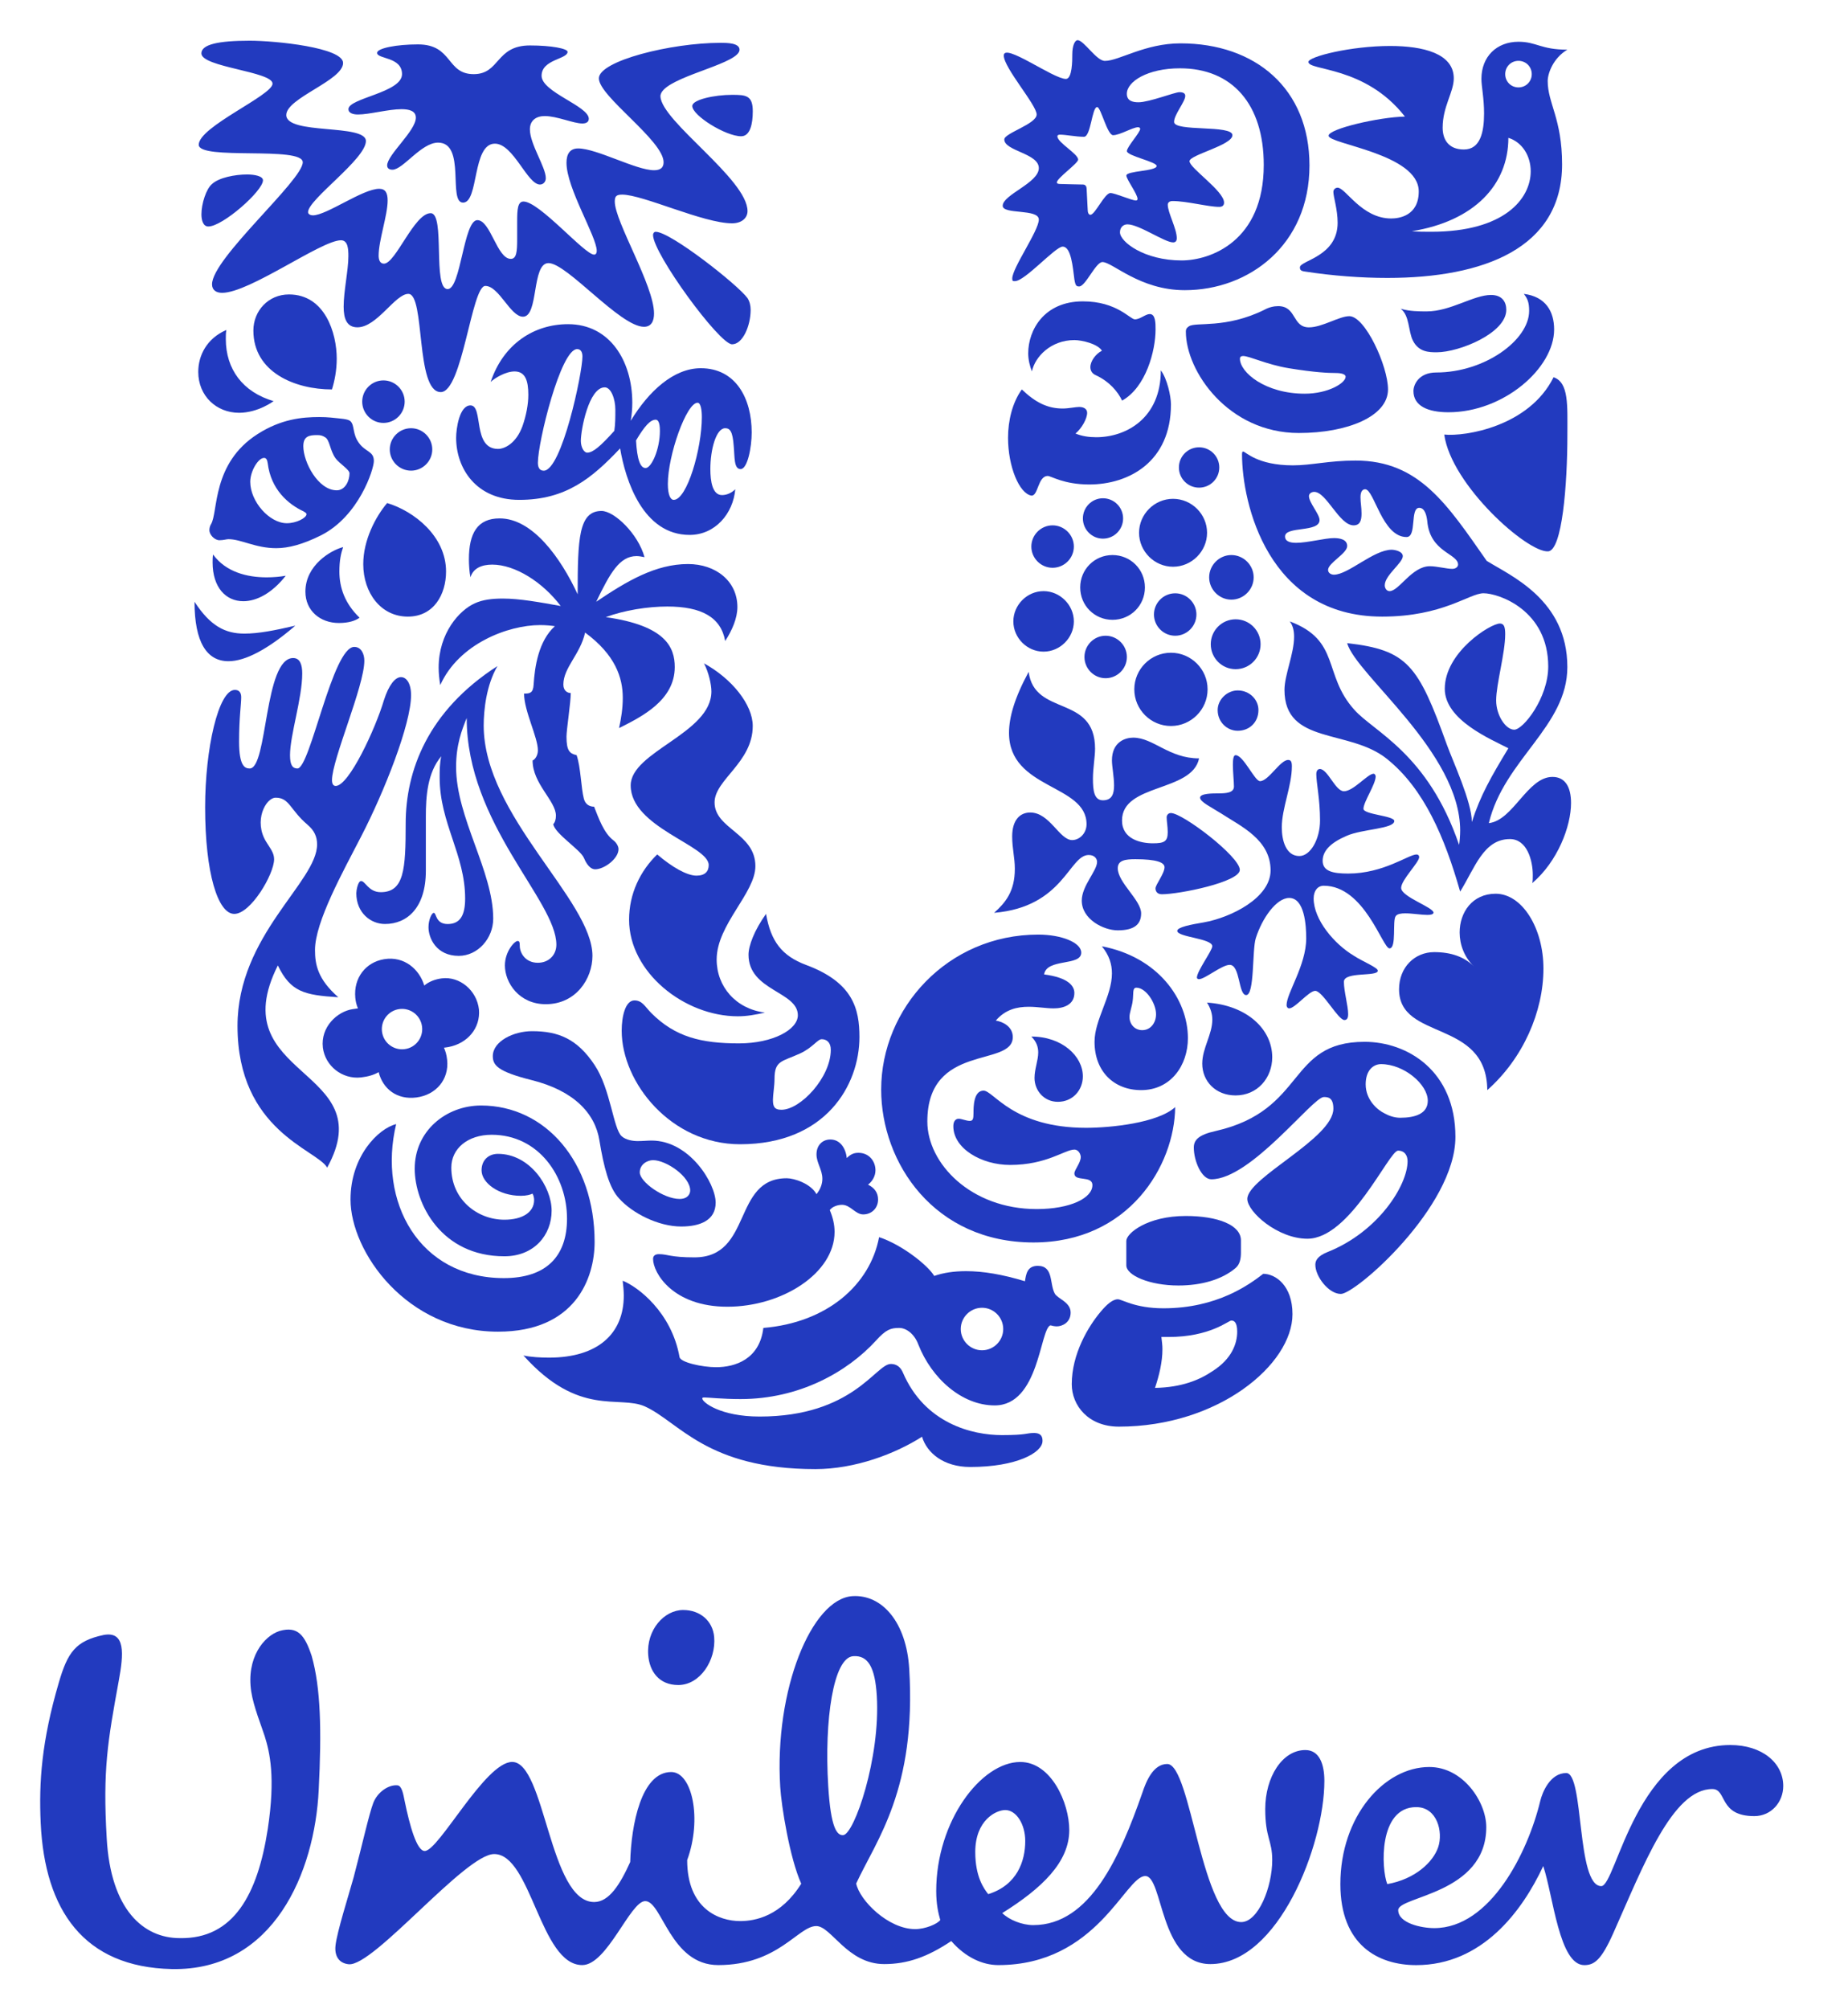
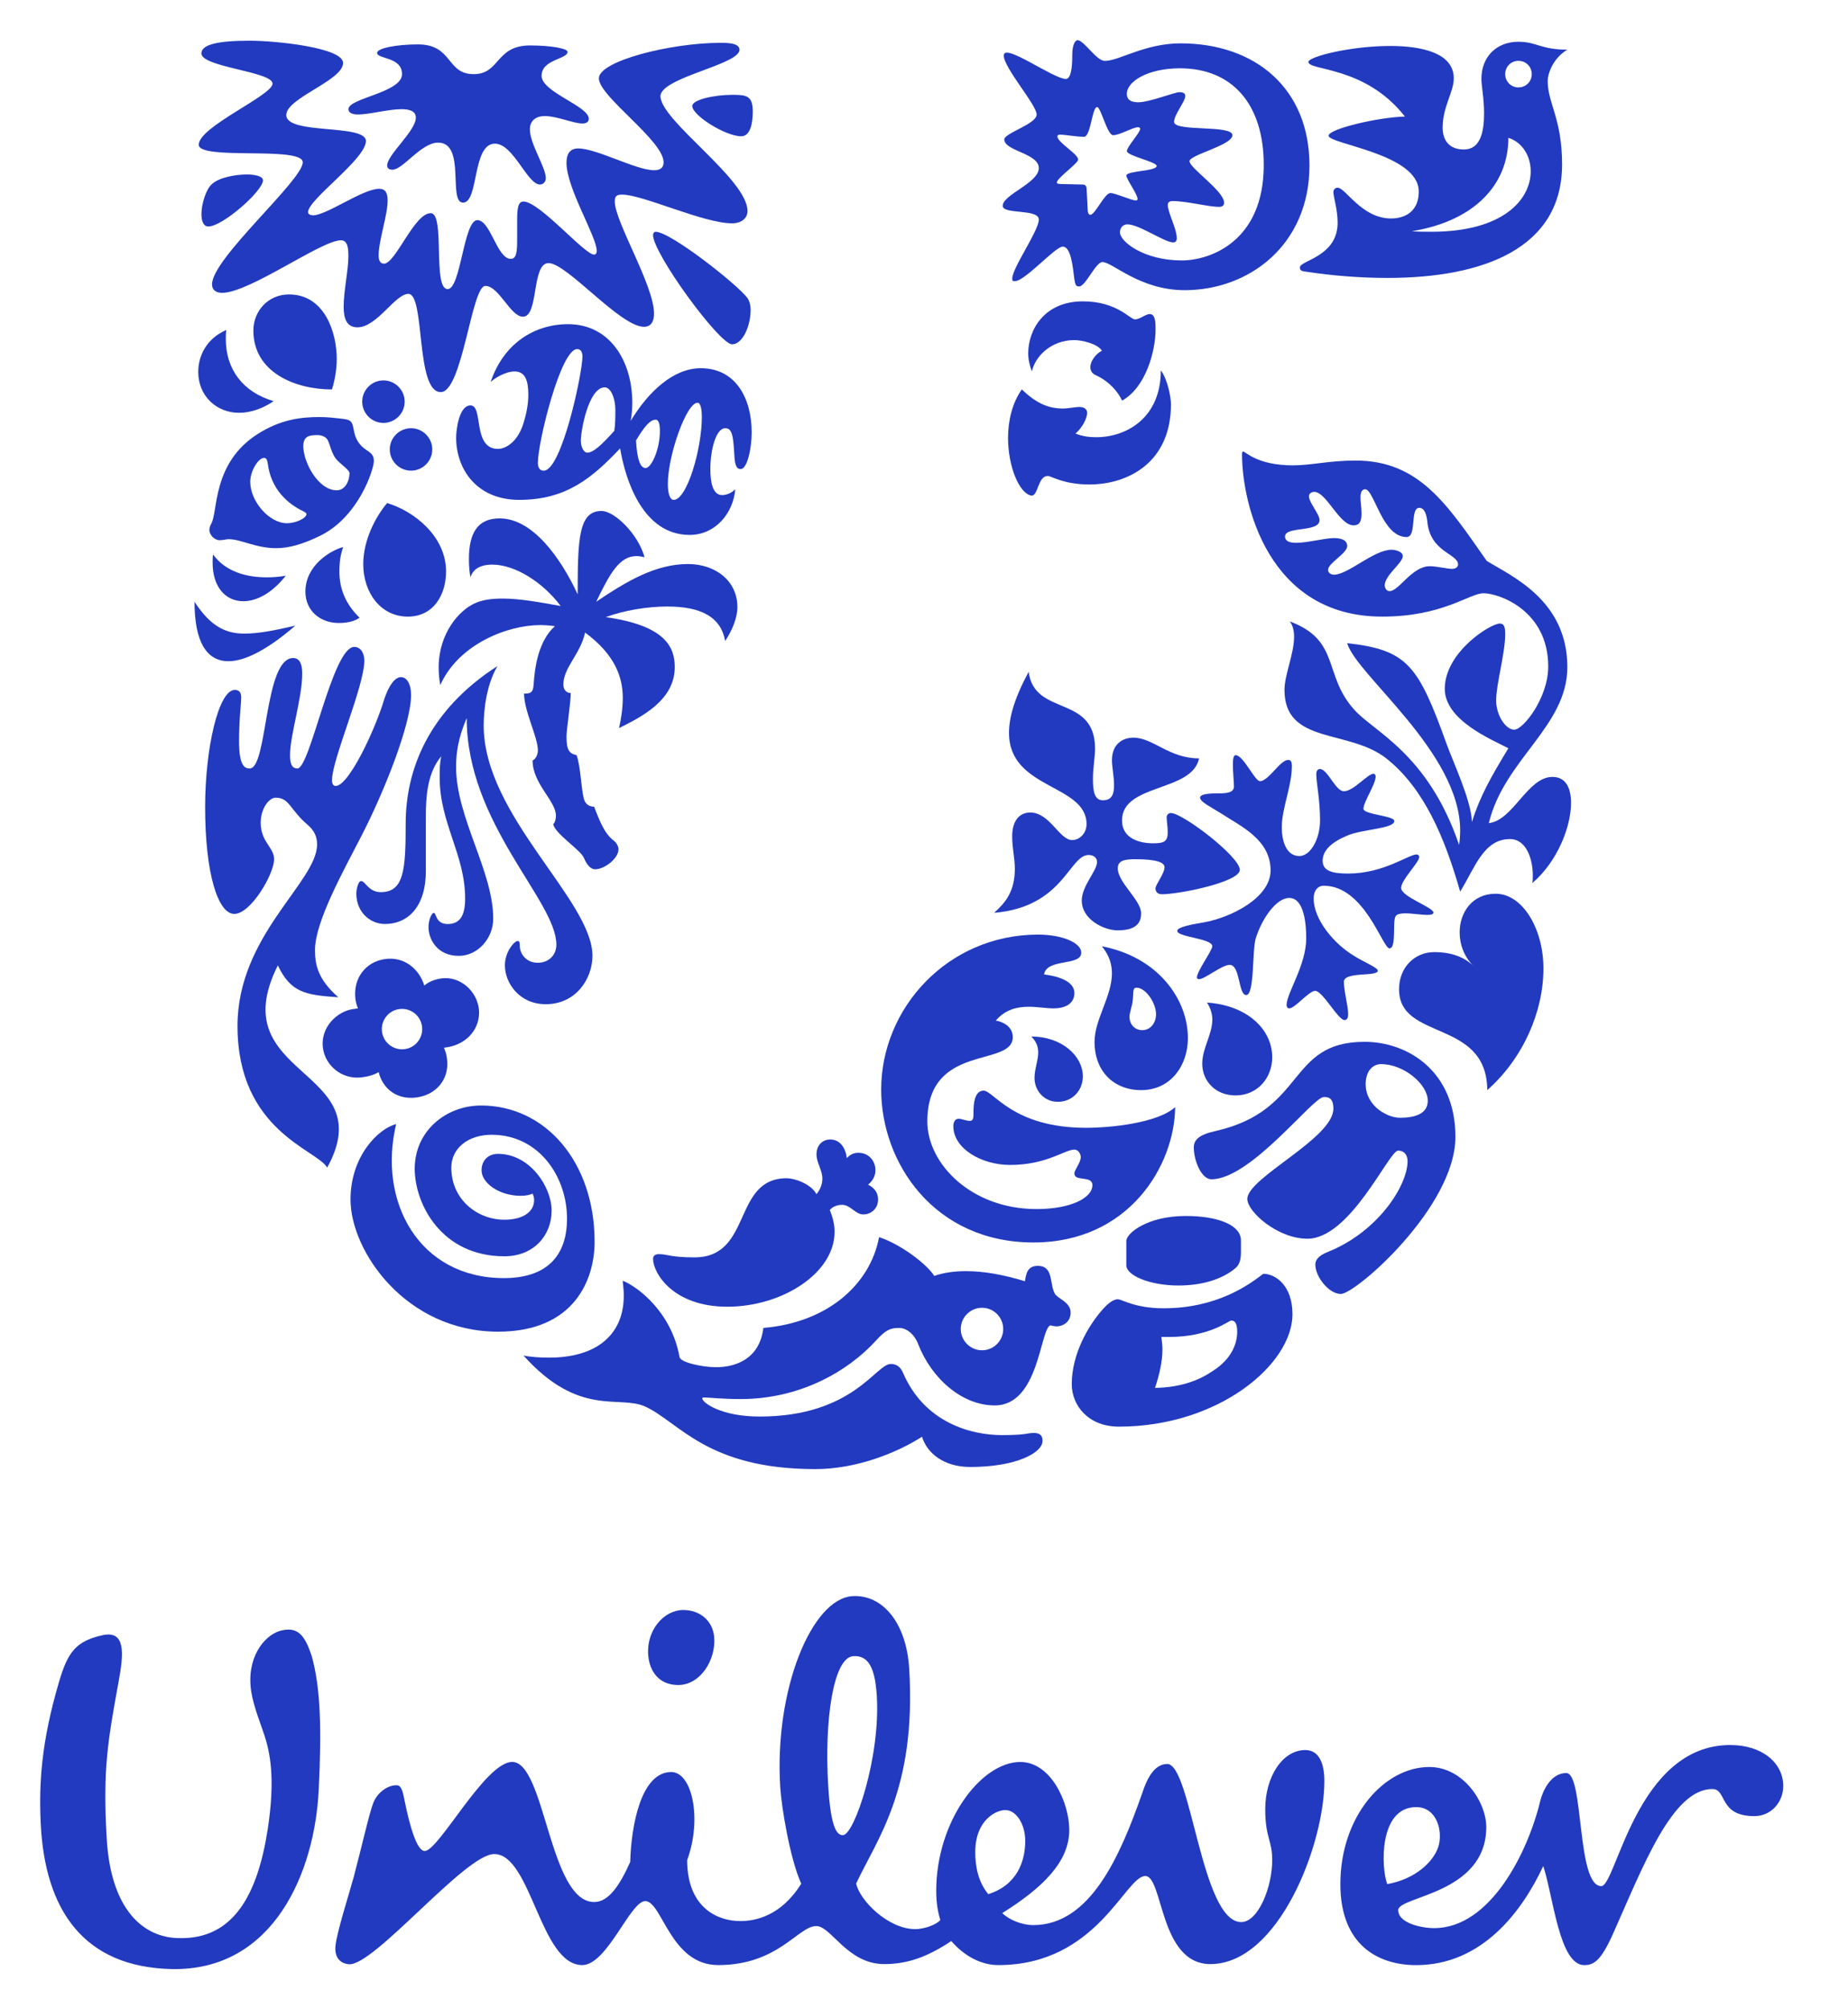
<svg xmlns="http://www.w3.org/2000/svg" width="46" height="50" viewBox="0 0 46 50" fill="none">
  <path d="M6.588 43.201C6.517 42.974 6.309 42.466 6.253 42.09C6.128 41.259 6.563 40.711 6.962 40.585C7.41 40.46 7.585 40.685 7.759 41.209C7.983 42.005 8.008 43.049 7.933 44.544C7.835 46.585 6.813 49.05 4.275 48.999C2.083 48.951 1.114 47.532 1.013 45.366C0.965 44.345 1.038 43.325 1.461 41.881C1.685 41.108 1.885 40.833 2.581 40.685C3.128 40.585 3.079 41.157 2.955 41.832C2.682 43.325 2.556 44.045 2.656 45.739C2.754 47.532 3.577 48.229 4.474 48.229C5.818 48.255 6.415 47.135 6.665 45.515C6.862 44.221 6.713 43.598 6.588 43.201ZM35.252 44.969C35.775 44.969 35.925 45.588 35.8 45.963C35.675 46.336 35.228 46.761 34.532 46.885C34.381 46.51 34.306 44.969 35.252 44.969ZM25.52 45.812C25.52 45.391 25.295 45.042 25.023 45.042C24.797 45.042 24.276 45.29 24.276 46.087C24.276 46.712 24.498 47.008 24.599 47.135C25.32 46.91 25.52 46.311 25.52 45.812ZM17.777 40.735C17.742 40.336 17.429 40.064 17.005 40.064C16.533 40.064 16.088 40.559 16.135 41.182C16.165 41.593 16.407 41.931 16.883 41.931C17.429 41.931 17.827 41.309 17.777 40.735ZM21.825 42.197C21.782 41.501 21.613 41.187 21.24 41.213C20.744 41.242 20.515 42.802 20.616 44.442C20.68 45.512 20.84 45.676 20.988 45.666C21.263 45.65 21.92 43.738 21.825 42.197ZM38.339 44.818C38.031 46.098 37.095 47.98 35.7 47.98C35.377 47.98 34.804 47.855 34.804 47.532C34.804 47.183 36.996 47.135 36.996 45.466C36.996 44.844 36.424 43.971 35.577 43.971C34.456 43.971 33.364 45.193 33.364 46.885C33.364 48.403 34.306 48.901 35.252 48.901C36.896 48.901 37.892 47.555 38.414 46.436C38.664 47.183 38.811 48.901 39.436 48.901C39.684 48.901 39.859 48.776 40.158 48.105C40.903 46.436 41.626 44.519 42.623 44.519C42.995 44.519 42.772 45.193 43.668 45.193C44.09 45.193 44.388 44.844 44.388 44.444C44.388 43.871 43.866 43.424 43.07 43.424C40.729 43.424 40.233 46.935 39.859 46.935C39.236 46.935 39.435 44.121 38.987 44.121C38.588 44.121 38.392 44.596 38.339 44.818ZM18.424 47.805C18.798 47.805 19.439 47.684 19.944 46.875C19.656 46.234 19.449 44.938 19.421 44.466C19.272 42.052 20.202 39.782 21.22 39.719C21.966 39.674 22.563 40.38 22.632 41.525C22.815 44.532 21.814 45.787 21.312 46.87C21.397 47.29 22.109 48.005 22.781 48.005C23.029 48.005 23.329 47.88 23.405 47.779C23.355 47.606 23.304 47.382 23.304 47.058C23.304 45.315 24.424 43.846 25.396 43.846C26.167 43.846 26.616 44.866 26.616 45.54C26.616 46.335 25.943 46.984 24.948 47.606C25.123 47.779 25.445 47.905 25.72 47.905C27.14 47.905 27.883 46.187 28.433 44.618C28.532 44.318 28.708 43.896 29.055 43.896C29.653 43.896 29.903 47.83 30.896 47.83C31.321 47.83 31.668 46.958 31.668 46.287C31.668 45.789 31.494 45.739 31.494 45.017C31.494 44.221 31.918 43.549 32.492 43.549C32.84 43.549 32.966 43.896 32.966 44.318C32.966 45.912 31.819 48.875 30.128 48.875C28.857 48.875 28.956 46.684 28.508 46.684C28.008 46.684 27.311 48.9 24.849 48.9C24.449 48.9 24.026 48.701 23.679 48.302C23.082 48.701 22.583 48.875 22.01 48.875C21.09 48.875 20.691 47.929 20.318 47.929C19.869 47.929 19.373 48.9 17.878 48.9C16.683 48.9 16.483 47.308 16.061 47.308C15.687 47.308 15.114 48.9 14.493 48.9C13.445 48.9 13.224 46.137 12.301 46.137C11.579 46.137 9.298 48.943 8.679 48.879C8.43 48.853 8.325 48.667 8.351 48.418C8.387 48.073 8.683 47.151 8.803 46.715C9.004 45.958 9.189 45.128 9.292 44.864C9.395 44.597 9.671 44.406 9.893 44.427C10.005 44.437 10.038 44.646 10.073 44.818C10.199 45.434 10.374 46.061 10.572 46.061C10.922 46.061 12.077 43.845 12.749 43.845C13.572 43.845 13.67 47.331 14.79 47.331C15.164 47.331 15.439 46.884 15.687 46.335C15.712 45.412 15.961 44.096 16.708 44.096C17.231 44.096 17.48 45.265 17.105 46.287C17.105 47.506 17.901 47.805 18.424 47.805Z" fill="#223ABF" />
-   <path d="M35.765 8.766C35.58 8.766 35.316 8.766 35.17 8.476C35.05 8.238 35.091 7.855 34.866 7.683C35.091 7.749 35.328 7.749 35.513 7.749C36.109 7.749 36.677 7.34 37.114 7.34C37.401 7.34 37.494 7.525 37.494 7.709C37.495 8.291 36.321 8.766 35.765 8.766ZM36.055 10.259C37.428 10.259 38.685 9.163 38.685 8.199C38.685 7.749 38.473 7.38 37.931 7.313C38.023 7.432 38.063 7.525 38.063 7.736C38.063 8.463 36.956 9.269 35.752 9.269C35.316 9.269 35.183 9.572 35.183 9.731C35.183 10.101 35.541 10.259 36.055 10.259ZM35.95 10.814C36.122 12.069 38.023 13.76 38.538 13.72C38.883 13.691 39.015 12.082 39.015 10.814C39.015 10.088 39.055 9.519 38.671 9.387C38.062 10.616 36.466 10.867 35.95 10.814Z" fill="#223ABF" />
  <path d="M6.216 19.123C6.664 19.123 6.572 16.375 7.298 16.375C7.471 16.375 7.523 16.547 7.523 16.758C7.523 17.379 7.219 18.291 7.219 18.793C7.219 19.044 7.285 19.123 7.404 19.123C7.722 19.123 8.276 16.098 8.818 16.098C8.99 16.098 9.069 16.27 9.069 16.441C9.069 17.075 8.264 18.898 8.264 19.413C8.264 19.493 8.289 19.558 8.356 19.558C8.686 19.558 9.347 18.132 9.558 17.419C9.677 17.049 9.835 16.85 9.981 16.85C10.113 16.85 10.232 16.996 10.232 17.3C10.232 18.013 9.571 19.691 8.99 20.814C8.541 21.686 7.841 22.94 7.841 23.64C7.841 23.997 7.906 24.366 8.421 24.816C7.576 24.763 7.233 24.684 6.916 24.024C5.502 26.837 9.518 26.56 8.144 29.056C7.893 28.607 5.912 28.145 5.912 25.529C5.912 23.271 7.893 21.95 7.893 21.012C7.893 20.827 7.828 20.669 7.656 20.524C7.219 20.153 7.206 19.85 6.863 19.85C6.612 19.85 6.307 20.431 6.625 20.946C6.731 21.118 6.823 21.224 6.823 21.382C6.823 21.752 6.242 22.742 5.832 22.742C5.423 22.742 5.106 21.726 5.106 20.087C5.106 18.634 5.436 17.168 5.846 17.168C5.964 17.168 6.004 17.247 6.004 17.353C6.004 17.525 5.951 17.868 5.951 18.449C5.951 19.07 6.097 19.123 6.216 19.123Z" fill="#223ABF" />
  <path d="M9.583 22.993C10.139 22.993 10.6 22.583 10.6 21.673V20.325C10.6 19.81 10.64 19.229 10.984 18.819C10.944 18.991 10.944 19.176 10.944 19.348C10.944 20.484 11.578 21.264 11.578 22.36C11.578 22.769 11.459 22.994 11.143 22.994C10.838 22.994 10.865 22.716 10.798 22.716C10.746 22.716 10.666 22.888 10.666 23.073C10.666 23.35 10.865 23.786 11.419 23.786C11.895 23.786 12.277 23.35 12.277 22.861C12.277 21.674 11.353 20.352 11.353 19.084C11.353 18.529 11.498 18.159 11.617 17.868C11.617 20.497 13.849 22.412 13.849 23.508C13.849 23.76 13.665 23.958 13.387 23.958C13.083 23.958 12.938 23.72 12.938 23.535C12.938 23.442 12.925 23.416 12.885 23.416C12.806 23.416 12.568 23.68 12.568 24.024C12.568 24.459 12.925 24.989 13.585 24.989C14.338 24.989 14.747 24.354 14.747 23.786C14.747 22.399 12.04 20.299 12.04 18.054C12.04 17.67 12.105 17.049 12.383 16.574C10.639 17.696 10.098 19.19 10.098 20.497C10.098 21.634 10.059 22.201 9.477 22.201C9.173 22.201 9.094 21.924 8.988 21.924C8.909 21.924 8.869 22.162 8.869 22.227C8.87 22.716 9.227 22.993 9.583 22.993Z" fill="#223ABF" />
-   <path d="M29.597 8.119C29.765 8.007 30.509 8.185 31.472 7.709C31.591 7.644 31.71 7.618 31.816 7.618C32.279 7.618 32.16 8.146 32.583 8.146C32.912 8.146 33.336 7.868 33.587 7.868C33.981 7.868 34.55 9.11 34.55 9.691C34.55 10.365 33.534 10.775 32.331 10.775C30.576 10.775 29.518 9.242 29.518 8.251C29.518 8.172 29.558 8.146 29.597 8.119ZM32.477 9.797C33.059 9.797 33.495 9.533 33.495 9.374C33.495 9.322 33.416 9.282 33.243 9.282C33.072 9.282 32.728 9.269 32.08 9.163C31.524 9.071 31.102 8.859 30.943 8.859C30.89 8.859 30.864 8.885 30.864 8.925C30.864 9.269 31.498 9.797 32.477 9.797Z" fill="#223ABF" />
  <path d="M9.861 27.973C9.425 28.079 8.725 28.765 8.725 29.849C8.725 31.143 10.112 33.138 12.397 33.138C14.325 33.138 14.801 31.804 14.801 30.905C14.801 28.911 13.573 27.51 11.975 27.51C11.103 27.51 10.323 28.144 10.323 29.082C10.323 29.955 10.984 31.262 12.555 31.262C13.295 31.262 13.731 30.733 13.731 30.127C13.731 29.532 13.189 28.713 12.396 28.713C12.159 28.713 11.987 28.87 11.987 29.122C11.987 29.439 12.423 29.757 12.965 29.757C13.096 29.757 13.202 29.73 13.255 29.703C13.281 29.744 13.295 29.809 13.295 29.862C13.295 30.166 13.004 30.352 12.555 30.352C11.882 30.352 11.234 29.85 11.234 29.055C11.234 28.581 11.644 28.238 12.238 28.238C13.414 28.238 14.114 29.281 14.114 30.325C14.114 31.262 13.599 31.805 12.542 31.805C10.428 31.804 9.399 29.902 9.861 27.973Z" fill="#223ABF" />
  <path d="M24.939 35.712C25.573 35.712 25.54 35.659 25.738 35.659C25.936 35.659 25.95 35.778 25.95 35.858C25.95 36.149 25.302 36.505 24.152 36.505C23.479 36.505 23.069 36.148 22.951 35.752C22.29 36.175 21.287 36.558 20.296 36.558C17.588 36.558 16.901 35.382 16.055 34.999C15.408 34.709 14.417 35.277 13.03 33.731C13.215 33.771 13.467 33.784 13.665 33.784C14.879 33.784 15.527 33.191 15.527 32.239C15.527 32.12 15.513 31.989 15.5 31.87C15.87 32.016 16.716 32.649 16.915 33.771C16.94 33.904 17.482 34.022 17.825 34.022C18.301 34.022 18.909 33.824 19.001 33.045C20.586 32.913 21.657 31.976 21.882 30.786C22.449 30.971 23.096 31.486 23.255 31.751C23.479 31.672 23.743 31.632 24.047 31.632C24.47 31.632 24.945 31.711 25.513 31.883C25.54 31.711 25.566 31.5 25.831 31.5C26.227 31.5 26.121 31.936 26.253 32.186C26.319 32.318 26.65 32.397 26.65 32.662C26.65 32.913 26.438 33.006 26.306 33.006C26.253 33.006 26.187 32.993 26.147 32.98C25.883 33.072 25.869 34.973 24.76 34.973C23.942 34.973 23.189 34.3 22.858 33.455C22.765 33.204 22.567 33.045 22.382 33.045C22.171 33.045 22.052 33.085 21.802 33.363C21.089 34.141 19.899 34.815 18.433 34.815C17.984 34.815 17.627 34.775 17.535 34.775C17.481 34.775 17.481 34.788 17.481 34.801C17.481 34.894 17.93 35.25 18.908 35.25C21.233 35.25 21.801 33.942 22.171 33.942C22.224 33.942 22.382 33.942 22.474 34.154C23.017 35.422 24.199 35.712 24.939 35.712ZM23.915 33.072C23.915 33.363 24.153 33.601 24.444 33.601C24.735 33.601 24.972 33.363 24.972 33.072C24.972 32.781 24.735 32.543 24.444 32.543C24.153 32.543 23.915 32.781 23.915 33.072Z" fill="#223ABF" />
  <path d="M34.377 26.48C34.192 26.48 33.994 26.626 33.994 26.983C33.994 27.378 34.298 27.63 34.47 27.709C34.563 27.762 34.708 27.815 34.852 27.815C35.236 27.815 35.54 27.709 35.54 27.391C35.54 26.983 34.945 26.48 34.377 26.48ZM32.952 27.299C32.675 27.299 31.14 29.346 30.152 29.346C29.914 29.346 29.716 28.897 29.716 28.555C29.716 28.37 29.834 28.238 30.258 28.145C32.53 27.629 32.027 25.925 33.967 25.925C35.037 25.925 36.228 26.652 36.228 28.29C36.228 30.033 33.746 32.199 33.376 32.199C33.071 32.199 32.741 31.763 32.741 31.473C32.741 31.381 32.781 31.262 33.045 31.156C34.312 30.653 35.037 29.491 35.037 28.896C35.037 28.764 34.972 28.633 34.8 28.633C34.575 28.633 33.614 30.825 32.543 30.825C31.802 30.825 31.048 30.153 31.048 29.835C31.048 29.306 33.19 28.33 33.19 27.589C33.19 27.311 33.058 27.299 32.952 27.299Z" fill="#223ABF" />
  <path d="M6.81 9.982C6.81 9.982 6.427 10.272 5.951 10.272C5.384 10.272 4.935 9.85 4.935 9.255C4.935 8.845 5.146 8.423 5.634 8.211C5.621 8.291 5.621 8.356 5.621 8.436C5.621 9.189 6.044 9.757 6.81 9.982ZM9.637 12.518C9.346 12.861 9.042 13.443 9.042 14.037C9.042 14.75 9.478 15.344 10.152 15.344C10.799 15.344 11.103 14.79 11.103 14.222C11.103 13.337 10.297 12.716 9.637 12.518ZM5.252 13.046C5.227 13.087 5.212 13.139 5.212 13.192C5.212 13.311 5.344 13.443 5.462 13.443C5.568 13.443 5.634 13.417 5.687 13.417C6.003 13.417 6.36 13.641 6.876 13.641C7.179 13.641 7.536 13.548 7.985 13.324C8.936 12.848 9.306 11.673 9.306 11.474C9.306 11.223 9.104 11.256 8.936 11.025C8.767 10.795 8.832 10.591 8.725 10.483C8.664 10.422 8.474 10.418 8.236 10.391C8.156 10.383 8.051 10.378 7.945 10.378C7.51 10.378 6.993 10.431 6.413 10.801C5.267 11.532 5.436 12.743 5.252 13.046ZM8.355 11.408C8.447 11.533 8.7 11.686 8.7 11.778C8.7 11.963 8.593 12.201 8.382 12.201C7.919 12.201 7.55 11.501 7.55 11.104C7.55 10.854 7.696 10.827 7.893 10.827C7.986 10.827 8.026 10.841 8.091 10.88C8.21 10.946 8.21 11.21 8.355 11.408ZM7.14 13.02C6.704 13.02 6.229 12.479 6.229 11.989C6.229 11.726 6.427 11.395 6.572 11.395C6.625 11.395 6.651 11.435 6.664 11.528C6.743 12.175 7.166 12.545 7.563 12.729C7.602 12.755 7.629 12.769 7.629 12.795C7.629 12.888 7.378 13.02 7.14 13.02ZM8.263 9.691C8.329 9.479 8.382 9.216 8.382 8.925C8.382 8.291 8.09 7.327 7.193 7.327C6.678 7.327 6.307 7.736 6.307 8.225C6.307 9.269 7.351 9.691 8.263 9.691ZM4.842 14.975C4.842 15.978 5.146 16.454 5.687 16.454C6.11 16.454 6.678 16.15 7.351 15.569C6.836 15.688 6.439 15.767 6.083 15.767C5.608 15.767 5.238 15.582 4.842 14.975ZM5.304 13.799C5.292 13.866 5.292 13.931 5.292 13.997C5.292 14.618 5.621 14.961 6.057 14.961C6.386 14.961 6.77 14.763 7.113 14.327C6.968 14.353 6.796 14.367 6.638 14.367C6.149 14.367 5.621 14.235 5.304 13.799ZM8.541 13.614C8.236 13.693 7.602 14.063 7.602 14.723C7.602 15.199 7.972 15.503 8.435 15.503C8.672 15.503 8.844 15.45 8.95 15.371C8.58 15.014 8.448 14.618 8.448 14.222C8.448 13.944 8.487 13.773 8.541 13.614ZM9.016 9.995C9.016 10.285 9.253 10.524 9.544 10.524C9.835 10.524 10.073 10.286 10.073 9.995C10.073 9.704 9.835 9.466 9.544 9.466C9.253 9.466 9.016 9.704 9.016 9.995ZM9.702 11.184C9.702 11.474 9.941 11.712 10.232 11.712C10.522 11.712 10.76 11.474 10.76 11.184C10.76 10.894 10.522 10.656 10.232 10.656C9.94 10.656 9.702 10.894 9.702 11.184Z" fill="#223ABF" />
-   <path d="M30.31 17.669C30.31 17.405 30.548 17.181 30.809 17.181C31.1 17.181 31.325 17.405 31.325 17.669C31.325 17.973 31.1 18.185 30.809 18.185C30.548 18.185 30.31 17.973 30.31 17.669ZM25.672 13.601C25.672 13.892 25.911 14.129 26.2 14.129C26.492 14.129 26.73 13.892 26.73 13.601C26.73 13.311 26.491 13.073 26.2 13.073C25.911 13.073 25.672 13.311 25.672 13.601ZM25.224 15.463C25.224 15.873 25.566 16.216 25.976 16.216C26.385 16.216 26.73 15.873 26.73 15.463C26.73 15.054 26.385 14.71 25.976 14.71C25.566 14.71 25.224 15.054 25.224 15.463ZM26.888 14.618C26.888 15.068 27.245 15.424 27.692 15.424C28.141 15.424 28.499 15.068 28.499 14.618C28.499 14.169 28.141 13.812 27.692 13.812C27.245 13.812 26.888 14.169 26.888 14.618ZM26.955 12.901C26.955 13.179 27.18 13.404 27.454 13.404C27.732 13.404 27.956 13.179 27.956 12.901C27.956 12.624 27.731 12.399 27.454 12.399C27.18 12.399 26.955 12.624 26.955 12.901ZM29.345 11.633C29.345 11.91 29.569 12.135 29.847 12.135C30.125 12.135 30.35 11.91 30.35 11.633C30.35 11.355 30.125 11.131 29.847 11.131C29.569 11.131 29.345 11.355 29.345 11.633ZM28.353 13.258C28.353 13.72 28.736 14.103 29.199 14.103C29.662 14.103 30.046 13.72 30.046 13.258C30.046 12.795 29.663 12.413 29.199 12.413C28.736 12.413 28.353 12.795 28.353 13.258ZM26.994 16.349C26.994 16.64 27.232 16.877 27.52 16.877C27.811 16.877 28.05 16.64 28.05 16.349C28.05 16.058 27.811 15.82 27.52 15.82C27.232 15.82 26.994 16.058 26.994 16.349ZM28.724 15.291C28.724 15.582 28.961 15.82 29.253 15.82C29.543 15.82 29.781 15.582 29.781 15.291C29.781 15.002 29.543 14.764 29.253 14.764C28.961 14.764 28.724 15.002 28.724 15.291ZM28.235 17.154C28.235 17.656 28.644 18.066 29.147 18.066C29.649 18.066 30.059 17.656 30.059 17.154C30.059 16.652 29.649 16.243 29.147 16.243C28.644 16.243 28.235 16.652 28.235 17.154ZM30.138 16.031C30.138 16.375 30.416 16.652 30.757 16.652C31.101 16.652 31.378 16.375 31.378 16.031C31.378 15.688 31.101 15.411 30.757 15.411C30.416 15.411 30.138 15.688 30.138 16.031ZM30.098 14.367C30.098 14.671 30.35 14.922 30.65 14.922C30.955 14.922 31.206 14.671 31.206 14.367C31.206 14.063 30.955 13.812 30.65 13.812C30.35 13.812 30.098 14.063 30.098 14.367Z" fill="#223ABF" />
  <path d="M31.444 31.698C31.101 31.963 30.297 32.556 28.962 32.556C28.248 32.556 27.931 32.332 27.825 32.332C27.693 32.332 27.547 32.464 27.402 32.636C27.088 33.006 26.678 33.693 26.678 34.445C26.678 34.973 27.088 35.501 27.851 35.501C30.324 35.501 32.172 33.956 32.172 32.702C32.172 31.989 31.749 31.698 31.444 31.698ZM30.757 31.553C30.864 31.462 30.889 31.316 30.889 31.17V30.866C30.889 30.482 30.31 30.259 29.517 30.259C28.552 30.259 28.036 30.694 28.036 30.879V31.487C28.036 31.738 28.618 31.989 29.332 31.989C29.901 31.989 30.416 31.844 30.757 31.553ZM30.651 32.861C30.717 32.861 30.796 32.9 30.796 33.138C30.796 33.428 30.665 33.811 30.191 34.114C29.861 34.34 29.411 34.525 28.75 34.537C28.856 34.221 28.935 33.89 28.935 33.574C28.935 33.468 28.922 33.389 28.909 33.27H29.081C30.125 33.271 30.575 32.861 30.651 32.861Z" fill="#223ABF" />
  <path d="M25.605 16.719C25.75 17.841 27.258 17.273 27.258 18.633C27.258 18.831 27.205 19.123 27.205 19.373C27.205 19.664 27.231 19.915 27.453 19.915C27.678 19.915 27.731 19.757 27.731 19.545C27.731 19.333 27.678 19.07 27.678 18.924C27.678 18.462 28.009 18.356 28.207 18.356C28.709 18.356 29.093 18.872 29.847 18.872C29.674 19.717 27.929 19.492 27.929 20.417C27.929 20.88 28.392 20.985 28.696 20.985C28.974 20.985 29.067 20.945 29.067 20.708C29.067 20.575 29.04 20.43 29.04 20.338C29.04 20.284 29.08 20.232 29.146 20.232C29.438 20.232 30.861 21.315 30.861 21.646C30.861 21.949 29.357 22.253 28.921 22.253C28.789 22.253 28.762 22.16 28.762 22.108C28.762 22.015 28.987 21.738 28.987 21.58C28.987 21.461 28.789 21.381 28.26 21.381C28.009 21.381 27.823 21.408 27.823 21.606C27.823 21.962 28.405 22.398 28.405 22.728C28.405 22.993 28.246 23.151 27.823 23.151C27.466 23.151 26.927 22.873 26.927 22.411C26.927 22.041 27.308 21.672 27.308 21.447C27.308 21.381 27.257 21.276 27.099 21.276C26.609 21.276 26.477 22.57 24.746 22.715C25.024 22.464 25.261 22.187 25.261 21.62C25.261 21.342 25.195 21.117 25.195 20.814C25.195 20.417 25.38 20.219 25.644 20.219C26.132 20.219 26.37 20.905 26.689 20.905C26.861 20.905 27.046 20.747 27.046 20.509C27.046 19.506 25.116 19.651 25.116 18.237C25.117 17.854 25.248 17.379 25.605 16.719ZM31.906 20.589C31.906 20.919 32.012 21.302 32.343 21.302C32.62 21.302 32.858 20.88 32.858 20.417C32.858 19.889 32.765 19.479 32.765 19.267C32.765 19.175 32.805 19.136 32.858 19.136C33.056 19.149 33.241 19.69 33.453 19.69C33.691 19.69 34.045 19.254 34.19 19.254C34.23 19.254 34.243 19.307 34.243 19.32C34.243 19.518 33.939 19.955 33.939 20.126C33.939 20.271 34.706 20.298 34.706 20.43C34.706 20.628 33.902 20.628 33.519 20.8C33.149 20.959 32.923 21.157 32.923 21.421C32.923 21.685 33.188 21.738 33.558 21.738C34.441 21.738 35.062 21.263 35.26 21.263C35.3 21.263 35.326 21.288 35.326 21.328C35.326 21.461 34.877 21.896 34.877 22.095C34.877 22.319 35.697 22.582 35.683 22.715C35.67 22.755 35.617 22.767 35.525 22.767C35.379 22.767 35.154 22.728 34.982 22.728C34.877 22.728 34.784 22.741 34.744 22.794C34.652 22.9 34.77 23.6 34.587 23.6C34.414 23.6 33.965 22.041 32.95 22.041C32.804 22.041 32.699 22.16 32.699 22.358C32.699 22.887 33.214 23.494 33.703 23.785C33.925 23.93 34.296 24.076 34.296 24.155C34.296 24.313 33.452 24.168 33.452 24.432C33.452 24.67 33.558 25.028 33.558 25.238C33.558 25.304 33.545 25.383 33.465 25.383C33.307 25.383 32.923 24.657 32.738 24.657C32.58 24.657 32.236 25.093 32.09 25.093C32.051 25.093 32.025 25.053 32.025 25.014C32.025 24.71 32.514 24.023 32.514 23.349C32.514 23.032 32.474 22.345 32.09 22.345C31.773 22.345 31.416 22.847 31.258 23.349C31.166 23.64 31.231 24.762 31.02 24.762C30.822 24.762 30.874 24.01 30.609 24.01C30.415 24.01 29.991 24.366 29.846 24.366C29.819 24.366 29.793 24.353 29.793 24.326C29.793 24.168 30.176 23.653 30.176 23.547C30.176 23.349 29.304 23.323 29.304 23.164C29.304 23.072 29.647 23.006 29.964 22.953C30.636 22.834 31.627 22.345 31.627 21.659C31.627 20.893 30.887 20.562 30.401 20.245C30.149 20.086 29.872 19.955 29.872 19.849C29.872 19.743 30.189 19.743 30.321 19.743C30.519 19.743 30.715 19.73 30.715 19.572C30.715 19.452 30.689 19.215 30.689 19.03C30.689 18.898 30.702 18.792 30.755 18.792C30.953 18.792 31.231 19.439 31.364 19.439C31.575 19.439 31.865 18.911 32.064 18.911C32.13 18.911 32.157 18.951 32.157 19.069C32.157 19.558 31.906 20.113 31.906 20.589Z" fill="#223ABF" />
  <path d="M25.989 24.248C26.597 24.327 26.743 24.538 26.743 24.71C26.743 25.001 26.478 25.093 26.227 25.093C26.042 25.093 25.83 25.053 25.606 25.053C25.315 25.053 25.024 25.12 24.787 25.397C24.958 25.423 25.21 25.543 25.21 25.807C25.21 26.573 23.083 25.939 23.083 27.908C23.083 28.951 24.167 30.087 25.804 30.087C26.651 30.087 27.192 29.81 27.192 29.492C27.192 29.242 26.743 29.413 26.743 29.201C26.743 29.109 26.902 28.937 26.902 28.791C26.902 28.727 26.849 28.607 26.743 28.607C26.505 28.607 26.055 28.989 25.143 28.989C24.43 28.989 23.73 28.581 23.73 28.025C23.73 27.907 23.783 27.84 23.862 27.84C23.942 27.84 24.047 27.893 24.14 27.893C24.219 27.893 24.232 27.84 24.232 27.695C24.232 27.55 24.232 27.14 24.482 27.14C24.734 27.14 25.21 28.065 27.034 28.065C27.639 28.065 28.816 27.947 29.252 27.55C29.239 29.003 28.101 30.918 25.725 30.918C23.255 30.918 21.934 28.937 21.934 27.113C21.934 25.093 23.584 23.257 25.844 23.257C26.424 23.257 26.914 23.455 26.914 23.706C26.914 24.05 26.055 23.839 25.989 24.248ZM30.045 24.949C30.137 25.093 30.177 25.239 30.177 25.37C30.177 25.741 29.926 26.084 29.926 26.468C29.926 26.903 30.256 27.259 30.756 27.259C31.298 27.259 31.668 26.825 31.668 26.309C31.668 25.608 31.034 25.014 30.045 24.949ZM25.672 25.794C25.803 25.925 25.843 26.057 25.843 26.19C25.843 26.388 25.751 26.6 25.751 26.824C25.751 27.14 25.989 27.418 26.332 27.418C26.703 27.418 26.954 27.127 26.954 26.785C26.954 26.282 26.437 25.794 25.672 25.794ZM27.427 23.548C28.815 23.812 29.569 24.856 29.569 25.834C29.569 26.508 29.146 27.127 28.405 27.127C27.731 27.127 27.245 26.665 27.245 25.925C27.245 25.371 27.678 24.79 27.678 24.221C27.678 23.997 27.612 23.772 27.427 23.548ZM28.115 25.305C28.115 25.489 28.247 25.635 28.432 25.635C28.643 25.635 28.776 25.45 28.776 25.239C28.776 24.962 28.524 24.578 28.287 24.578C28.18 24.578 28.22 24.737 28.194 24.909C28.18 25.04 28.115 25.199 28.115 25.305Z" fill="#223ABF" />
  <path d="M13.534 11.713C13.983 11.713 14.498 9.282 14.498 8.872C14.498 8.767 14.459 8.687 14.366 8.687C13.957 8.687 13.389 10.999 13.389 11.515C13.389 11.607 13.415 11.713 13.534 11.713ZM16.77 12.439C17.1 12.439 17.47 11.171 17.47 10.378C17.47 10.206 17.444 10.022 17.364 10.022C17.086 10.022 16.624 11.33 16.624 12.043C16.624 12.32 16.691 12.439 16.77 12.439ZM14.616 11.264C14.761 11.264 14.946 11.104 15.291 10.722C15.317 10.55 15.317 10.392 15.317 10.193C15.317 9.93 15.211 9.639 15.053 9.639C14.656 9.639 14.458 10.696 14.458 10.973C14.459 11.131 14.537 11.264 14.616 11.264ZM16.426 10.722C16.426 10.497 16.373 10.444 16.321 10.444C16.188 10.444 16.044 10.603 15.832 10.96C15.858 11.435 15.938 11.647 16.07 11.647C16.215 11.647 16.426 11.184 16.426 10.722ZM17.444 9.163C18.316 9.163 18.711 9.916 18.711 10.762C18.711 11.131 18.607 11.673 18.435 11.673C18.263 11.673 18.29 11.369 18.263 11.092C18.237 10.735 18.17 10.656 18.051 10.656C17.826 10.656 17.682 11.184 17.682 11.673C17.682 11.977 17.734 12.32 17.972 12.32C18.104 12.32 18.223 12.254 18.302 12.175C18.25 12.782 17.8 13.311 17.166 13.311C16.004 13.311 15.568 11.95 15.436 11.158C14.736 11.898 14.089 12.439 12.926 12.439C11.843 12.439 11.354 11.647 11.354 10.894C11.354 10.669 11.434 10.088 11.711 10.088C12.041 10.088 11.751 11.171 12.398 11.171C12.557 11.171 12.847 11.038 13.006 10.603C13.098 10.339 13.151 10.062 13.151 9.824C13.151 9.467 13.072 9.243 12.808 9.243C12.583 9.243 12.305 9.414 12.213 9.506C12.53 8.555 13.296 8.067 14.14 8.067C15.185 8.067 15.739 8.991 15.739 10.022C15.739 10.167 15.726 10.325 15.7 10.471C16.149 9.731 16.77 9.163 17.444 9.163Z" fill="#223ABF" />
  <path d="M14.973 12.715C14.405 12.715 14.379 13.403 14.379 14.789C13.956 13.878 13.256 12.9 12.437 12.9C11.883 12.9 11.672 13.271 11.672 13.917C11.672 14.05 11.684 14.248 11.711 14.366C11.777 14.142 11.989 14.05 12.252 14.05C12.821 14.05 13.508 14.485 13.957 15.08C13.442 14.988 12.94 14.895 12.518 14.895C12.253 14.895 12.015 14.922 11.817 15.014C11.434 15.185 10.919 15.754 10.919 16.613C10.919 16.745 10.932 16.89 10.959 17.048C11.421 16.018 12.649 15.555 13.442 15.555C13.601 15.555 13.719 15.569 13.812 15.582C13.402 15.951 13.31 16.599 13.283 17.035C13.271 17.246 13.191 17.26 13.045 17.26C13.045 17.695 13.389 18.343 13.389 18.673C13.389 18.792 13.323 18.898 13.257 18.924C13.257 19.506 13.838 19.928 13.838 20.298C13.838 20.39 13.812 20.47 13.771 20.509C13.812 20.747 14.451 21.147 14.534 21.348C14.635 21.591 14.749 21.632 14.815 21.632C15.04 21.632 15.396 21.368 15.396 21.13C15.396 21.051 15.33 20.958 15.278 20.919C15.026 20.734 14.894 20.338 14.788 20.074C14.696 20.074 14.576 20.035 14.534 19.879C14.462 19.605 14.458 19.096 14.353 18.792C14.181 18.752 14.101 18.686 14.101 18.33C14.101 18.158 14.207 17.484 14.207 17.246C14.129 17.246 14.023 17.193 14.023 17.035C14.023 16.612 14.446 16.282 14.564 15.741C15.317 16.295 15.502 16.863 15.502 17.365C15.502 17.629 15.462 17.88 15.409 18.118C15.964 17.84 16.796 17.431 16.796 16.599C16.796 16.11 16.572 15.568 15.079 15.357C15.541 15.185 16.123 15.093 16.611 15.093C17.457 15.093 17.945 15.357 18.051 15.951C18.223 15.687 18.355 15.383 18.355 15.106C18.355 14.458 17.813 14.036 17.126 14.036C16.32 14.036 15.607 14.458 14.841 14.974C15.185 14.261 15.422 13.838 15.845 13.838C15.911 13.838 15.977 13.852 16.043 13.865C15.885 13.284 15.291 12.715 14.973 12.715Z" fill="#223ABF" />
  <path d="M37.229 22.24C37.891 22.24 38.419 23.098 38.419 24.102C38.419 25.172 37.916 26.335 37.021 27.127C37.007 25.344 34.825 25.912 34.825 24.618C34.825 24.063 35.222 23.693 35.699 23.693C36.122 23.693 36.452 23.812 36.69 24.05C36.452 23.825 36.333 23.508 36.333 23.205C36.333 22.702 36.65 22.24 37.229 22.24Z" fill="#223ABF" />
  <path d="M25.435 9.691C25.779 10.021 26.082 10.166 26.452 10.166C26.598 10.166 26.771 10.127 26.863 10.127C26.982 10.127 27.061 10.18 27.061 10.272C27.061 10.418 26.929 10.656 26.771 10.788C26.929 10.854 27.101 10.88 27.286 10.88C28.036 10.88 28.895 10.404 28.895 9.216C29.055 9.427 29.147 9.863 29.147 10.062C29.147 11.501 28.089 12.056 27.114 12.056C26.479 12.056 26.162 11.844 26.082 11.844C25.831 11.844 25.845 12.347 25.673 12.333C25.369 12.28 25.092 11.607 25.092 10.894C25.092 10.47 25.198 10.021 25.435 9.691ZM27.429 8.727C27.323 8.555 26.929 8.463 26.744 8.463C26.162 8.463 25.765 8.872 25.686 9.242C25.634 9.11 25.594 8.951 25.594 8.793C25.594 8.212 25.991 7.499 26.956 7.499C27.799 7.499 28.13 7.947 28.249 7.947C28.381 7.947 28.513 7.815 28.619 7.815C28.764 7.815 28.764 8.04 28.764 8.199C28.764 8.727 28.526 9.638 27.931 9.969C27.825 9.744 27.614 9.493 27.273 9.335C27.18 9.295 27.141 9.216 27.141 9.137C27.14 8.991 27.272 8.806 27.429 8.727Z" fill="#223ABF" />
  <path d="M16.255 5.847C16.255 6.309 17.906 8.568 18.223 8.568C18.488 8.568 18.685 8.106 18.685 7.709C18.685 7.604 18.659 7.499 18.607 7.419C18.369 7.089 16.691 5.768 16.321 5.768C16.281 5.768 16.255 5.808 16.255 5.847ZM6.546 4.487C6.546 4.751 5.542 5.636 5.186 5.636C5.054 5.636 5.014 5.478 5.014 5.332C5.014 5.069 5.133 4.698 5.278 4.579C5.449 4.42 5.846 4.342 6.15 4.342C6.334 4.342 6.546 4.381 6.546 4.487ZM18.607 5.253C18.607 4.46 16.464 3.02 16.44 2.4C16.437 2.343 16.468 2.287 16.516 2.236C16.884 1.849 18.408 1.567 18.408 1.237C18.408 1.066 18.09 1.066 17.932 1.066C16.704 1.066 14.907 1.515 14.907 1.95C14.907 2.4 16.518 3.496 16.518 4.038C16.518 4.183 16.426 4.236 16.28 4.236C15.832 4.236 14.854 3.694 14.392 3.694C14.181 3.694 14.101 3.839 14.101 4.051C14.101 4.685 14.854 5.887 14.854 6.243C14.854 6.283 14.841 6.336 14.788 6.336C14.55 6.336 13.428 5.015 13.031 5.015C12.886 5.015 12.873 5.213 12.873 5.504V5.953C12.873 6.256 12.859 6.442 12.715 6.442C12.37 6.442 12.212 5.478 11.882 5.478C11.539 5.478 11.472 7.194 11.143 7.194C10.759 7.194 11.09 5.305 10.72 5.305C10.31 5.305 9.848 6.561 9.557 6.561C9.452 6.561 9.425 6.455 9.425 6.362C9.425 5.979 9.649 5.359 9.649 4.989C9.649 4.804 9.596 4.698 9.439 4.698C9.028 4.698 8.131 5.359 7.787 5.359C7.734 5.359 7.668 5.332 7.668 5.279C7.668 4.963 9.108 3.959 9.108 3.51C9.108 3.073 7.126 3.364 7.126 2.862C7.126 2.439 8.54 2.003 8.54 1.567C8.54 1.184 6.862 1.013 6.215 1.013C5.436 1.013 5.013 1.105 5.013 1.329C5.013 1.673 6.784 1.779 6.784 2.082C6.784 2.373 4.947 3.153 4.947 3.602C4.947 3.998 7.536 3.628 7.536 4.038C7.536 4.487 5.278 6.428 5.278 7.075C5.278 7.221 5.384 7.287 5.529 7.287C6.215 7.287 7.998 5.979 8.487 5.979C8.659 5.979 8.672 6.19 8.672 6.375C8.672 6.719 8.554 7.247 8.554 7.631C8.554 7.934 8.633 8.145 8.897 8.145C9.386 8.145 9.834 7.313 10.165 7.313C10.588 7.313 10.337 9.757 10.971 9.757C11.512 9.757 11.737 7.115 12.08 7.115C12.424 7.115 12.702 7.881 13.018 7.881C13.414 7.881 13.229 6.547 13.653 6.547C14.114 6.547 15.435 8.132 16.03 8.132C16.215 8.132 16.28 7.987 16.28 7.802C16.28 7.101 15.303 5.517 15.303 5.015C15.303 4.883 15.343 4.843 15.488 4.843C16.003 4.843 17.509 5.557 18.222 5.557C18.462 5.557 18.607 5.425 18.607 5.253ZM17.232 2.638C17.232 2.875 18.064 3.391 18.448 3.391C18.672 3.391 18.738 3.086 18.738 2.769C18.738 2.373 18.567 2.36 18.223 2.36C17.787 2.36 17.232 2.479 17.232 2.638ZM14.128 1.29C14.128 1.21 13.732 1.131 13.191 1.131C12.332 1.131 12.451 1.845 11.791 1.845C11.104 1.845 11.275 1.105 10.403 1.105C9.875 1.105 9.387 1.198 9.387 1.316C9.387 1.475 10.007 1.409 10.007 1.845C10.007 2.307 8.673 2.439 8.673 2.717C8.673 2.809 8.778 2.849 8.91 2.849C9.201 2.849 9.663 2.717 9.994 2.717C10.179 2.717 10.351 2.756 10.351 2.928C10.351 3.258 9.637 3.853 9.637 4.117C9.637 4.197 9.702 4.223 9.769 4.223C10.033 4.223 10.483 3.549 10.905 3.549C11.605 3.549 11.143 5.042 11.526 5.042C11.922 5.042 11.75 3.575 12.318 3.575C12.781 3.575 13.124 4.592 13.441 4.592C13.521 4.592 13.586 4.526 13.586 4.434C13.586 4.157 13.19 3.588 13.19 3.219C13.19 2.994 13.349 2.888 13.56 2.888C13.864 2.888 14.273 3.073 14.497 3.073C14.576 3.073 14.656 3.047 14.656 2.955C14.656 2.638 13.481 2.294 13.481 1.885C13.482 1.475 14.128 1.475 14.128 1.29Z" fill="#223ABF" />
  <path d="M37.546 3.43C37.546 4.605 36.69 5.503 35.143 5.754C35.315 5.767 35.473 5.767 35.632 5.767C37.441 5.767 38.102 4.949 38.102 4.262C38.102 3.879 37.89 3.536 37.546 3.43ZM35.315 4.764C35.315 3.826 33.071 3.588 33.071 3.377C33.071 3.206 34.324 2.914 34.971 2.901C33.98 1.633 32.569 1.766 32.569 1.541C32.569 1.409 33.626 1.144 34.602 1.144C35.421 1.144 36.187 1.329 36.187 1.95C36.187 2.294 35.91 2.651 35.91 3.178C35.91 3.469 36.054 3.72 36.439 3.72C36.849 3.72 36.941 3.285 36.941 2.822C36.941 2.439 36.875 2.148 36.875 1.963C36.875 1.409 37.255 1.039 37.797 1.039C38.247 1.039 38.353 1.236 39.014 1.236C38.657 1.448 38.525 1.832 38.525 2.016C38.525 2.571 38.883 2.954 38.883 4.09C38.883 6.177 36.928 6.916 34.536 6.916C33.879 6.916 33.177 6.864 32.489 6.758C32.384 6.745 32.357 6.719 32.357 6.653C32.357 6.481 33.296 6.388 33.296 5.543C33.296 5.213 33.19 4.896 33.19 4.777C33.19 4.711 33.243 4.671 33.296 4.671C33.495 4.671 33.892 5.437 34.629 5.437C34.825 5.437 35.315 5.371 35.315 4.764ZM37.467 1.845C37.467 2.029 37.612 2.175 37.797 2.175C37.983 2.175 38.128 2.029 38.128 1.845C38.128 1.66 37.983 1.514 37.797 1.514C37.612 1.514 37.467 1.66 37.467 1.845Z" fill="#223ABF" />
  <path d="M36.294 14.05C36.294 13.773 35.593 13.746 35.527 12.967C35.513 12.848 35.474 12.637 35.328 12.637C35.09 12.637 35.275 13.364 35.011 13.364C34.404 13.364 34.205 12.175 33.981 12.175C33.928 12.175 33.865 12.214 33.865 12.373C33.865 12.518 33.891 12.611 33.891 12.782C33.891 12.954 33.851 13.073 33.693 13.073C33.336 13.073 33.018 12.24 32.714 12.24C32.648 12.24 32.582 12.28 32.582 12.346C32.582 12.505 32.846 12.795 32.846 12.941C32.846 13.258 31.987 13.086 31.987 13.35C31.987 13.469 32.105 13.508 32.264 13.508C32.542 13.508 32.979 13.39 33.203 13.39C33.336 13.39 33.534 13.416 33.534 13.588C33.534 13.773 33.058 14.01 33.058 14.182C33.058 14.261 33.137 14.301 33.203 14.301C33.56 14.301 34.192 13.68 34.641 13.68C34.72 13.68 34.918 13.72 34.918 13.839C34.918 14.01 34.469 14.314 34.469 14.565C34.469 14.631 34.51 14.71 34.589 14.71C34.825 14.71 35.142 14.09 35.592 14.09C35.764 14.09 36.015 14.156 36.148 14.156C36.254 14.156 36.294 14.09 36.294 14.05ZM36.637 20.456C36.849 19.796 37.114 19.333 37.546 18.62C37.114 18.396 35.963 17.92 35.963 17.141C35.963 16.229 37.099 15.516 37.335 15.516C37.441 15.516 37.467 15.609 37.467 15.781C37.467 16.256 37.242 17.022 37.242 17.431C37.242 17.801 37.48 18.158 37.692 18.158C37.916 18.158 38.538 17.366 38.538 16.586C38.538 15.186 37.308 14.763 36.928 14.763C36.571 14.763 35.923 15.344 34.403 15.344C31.564 15.344 30.916 12.531 30.916 11.303C30.916 11.25 30.928 11.236 30.942 11.236C31.008 11.236 31.286 11.58 32.185 11.58C32.647 11.58 33.07 11.461 33.745 11.461C35.327 11.461 36.028 12.558 37.007 13.957C37.599 14.327 39.014 14.922 39.014 16.599C39.014 18.079 37.44 18.898 37.06 20.483C37.665 20.417 38.022 19.333 38.643 19.333C38.961 19.333 39.106 19.585 39.106 19.982C39.106 20.562 38.775 21.434 38.141 21.976C38.154 21.923 38.154 21.856 38.154 21.777C38.154 21.408 38.009 20.88 37.585 20.88C36.927 20.88 36.715 21.593 36.346 22.187C35.962 20.84 35.447 19.624 34.522 18.884C33.587 18.132 31.973 18.541 31.973 17.167C31.973 16.797 32.212 16.269 32.212 15.846C32.212 15.701 32.185 15.569 32.105 15.463C33.374 15.939 32.925 16.784 33.706 17.656C34.192 18.211 35.54 18.739 36.319 21.024C36.332 20.959 36.346 20.787 36.346 20.668C36.346 18.713 33.758 16.797 33.533 16.004C35.036 16.176 35.3 16.547 36.014 18.528C36.161 18.938 36.637 19.955 36.637 20.456Z" fill="#223ABF" />
  <path d="M29.412 6.481C28.486 6.481 27.878 6.019 27.878 5.781C27.878 5.662 27.957 5.583 28.064 5.583C28.354 5.583 28.988 6.032 29.2 6.032C29.253 6.032 29.292 6.006 29.292 5.927C29.292 5.689 29.068 5.293 29.068 5.095C29.068 5.042 29.108 5.003 29.187 5.003C29.543 5.003 30.072 5.148 30.35 5.148C30.443 5.148 30.469 5.095 30.469 5.042C30.469 4.751 29.609 4.183 29.609 4.011C29.609 3.853 30.677 3.615 30.677 3.364C30.677 3.1 29.225 3.285 29.225 3.034C29.225 2.849 29.503 2.532 29.503 2.387C29.503 2.321 29.45 2.294 29.358 2.294C29.239 2.294 28.605 2.545 28.34 2.545C28.208 2.545 28.049 2.519 28.049 2.334C28.049 2.03 28.565 1.7 29.371 1.7C30.677 1.7 31.457 2.598 31.457 4.104C31.458 6.006 30.126 6.481 29.412 6.481ZM26.837 3.972C26.837 3.826 26.32 3.549 26.32 3.391C26.32 3.364 26.346 3.351 26.386 3.351C26.532 3.351 26.783 3.404 26.982 3.404C27.154 3.404 27.18 2.664 27.31 2.664C27.402 2.664 27.561 3.364 27.707 3.364C27.878 3.364 28.195 3.166 28.328 3.166C28.354 3.166 28.381 3.179 28.381 3.206C28.381 3.298 28.05 3.655 28.05 3.76C28.05 3.879 28.791 4.025 28.791 4.13C28.791 4.263 28.037 4.249 28.037 4.368C28.037 4.46 28.315 4.83 28.315 4.949C28.315 4.976 28.301 4.989 28.275 4.989C28.169 4.989 27.759 4.804 27.64 4.804C27.495 4.804 27.26 5.345 27.141 5.345C27.101 5.345 27.075 5.293 27.075 5.226L27.048 4.698C27.048 4.646 27.023 4.592 26.956 4.592C26.797 4.592 26.493 4.579 26.4 4.579C26.334 4.579 26.307 4.566 26.307 4.539C26.307 4.434 26.837 4.064 26.837 3.972ZM26.452 6.137C26.664 6.137 26.704 6.653 26.744 6.956C26.77 7.115 26.797 7.128 26.863 7.128C27.022 7.128 27.273 6.521 27.442 6.521C27.693 6.521 28.368 7.221 29.491 7.221C31.088 7.221 32.595 6.098 32.595 4.117C32.595 2.202 31.246 1.079 29.385 1.079C28.5 1.079 27.852 1.515 27.508 1.515C27.299 1.528 26.982 1 26.823 1C26.757 1 26.691 1.131 26.691 1.356C26.691 1.502 26.691 1.964 26.532 1.964C26.214 1.964 24.986 1.053 24.986 1.382C24.986 1.687 25.804 2.611 25.804 2.849C25.804 3.087 24.999 3.312 24.999 3.47C24.999 3.76 25.858 3.813 25.858 4.183C25.858 4.553 24.959 4.844 24.959 5.121C24.959 5.345 25.858 5.187 25.858 5.464C25.858 5.741 25.197 6.666 25.197 6.93C25.197 6.996 25.21 6.996 25.263 6.996C25.514 6.996 26.267 6.137 26.452 6.137Z" fill="#223ABF" />
  <path d="M20.47 29.333C20.47 29.452 20.43 29.585 20.324 29.716C20.18 29.452 19.77 29.32 19.584 29.32C18.224 29.32 18.739 31.289 17.286 31.289C16.679 31.289 16.625 31.209 16.401 31.209C16.309 31.209 16.256 31.249 16.256 31.328C16.256 31.672 16.745 32.517 18.105 32.517C19.466 32.517 20.774 31.685 20.774 30.654C20.774 30.482 20.734 30.299 20.655 30.113C20.708 30.034 20.84 29.981 20.959 29.981C21.17 29.981 21.289 30.22 21.487 30.22C21.699 30.22 21.857 30.061 21.857 29.85C21.857 29.677 21.765 29.559 21.607 29.479C21.712 29.4 21.792 29.268 21.792 29.122C21.792 28.897 21.633 28.687 21.368 28.687C21.249 28.687 21.17 28.727 21.078 28.817C21.052 28.581 20.919 28.356 20.668 28.356C20.47 28.356 20.324 28.501 20.324 28.727C20.324 28.936 20.47 29.109 20.47 29.333Z" fill="#223ABF" />
-   <path d="M13.231 26.877C14.288 27.14 14.816 27.708 14.921 28.382C15.027 29.029 15.159 29.558 15.41 29.822C15.74 30.192 16.388 30.521 16.956 30.521C17.432 30.521 17.814 30.364 17.814 29.927C17.814 29.451 17.167 28.382 16.216 28.382C16.123 28.382 16.005 28.395 15.872 28.395C15.753 28.395 15.581 28.369 15.476 28.276C15.265 28.091 15.199 27.1 14.803 26.506C14.367 25.845 13.891 25.66 13.244 25.66C12.783 25.66 12.267 25.911 12.267 26.281C12.267 26.507 12.386 26.665 13.231 26.877ZM16.916 29.835C16.52 29.835 15.925 29.412 15.925 29.174C15.925 28.975 16.111 28.87 16.255 28.87C16.586 28.87 17.18 29.28 17.18 29.624C17.18 29.716 17.114 29.835 16.916 29.835Z" fill="#223ABF" />
-   <path d="M15.699 19.545C15.699 18.7 17.708 18.251 17.708 17.207C17.708 17.035 17.642 16.732 17.523 16.507C18.222 16.89 18.737 17.537 18.737 18.065C18.737 18.977 17.787 19.4 17.787 19.968C17.787 20.628 18.803 20.734 18.803 21.553C18.803 22.226 17.839 23.006 17.839 23.877C17.839 24.551 18.315 25.105 19.041 25.198C18.803 25.251 18.592 25.29 18.367 25.29C17.033 25.29 15.659 24.195 15.659 22.886C15.659 22.239 15.937 21.672 16.359 21.262C16.73 21.579 17.099 21.79 17.337 21.79C17.548 21.79 17.641 21.685 17.641 21.527C17.642 21.037 15.699 20.589 15.699 19.545ZM19.913 26.216C19.46 26.423 19.279 26.387 19.279 26.85C19.279 27.022 19.24 27.245 19.24 27.364C19.24 27.523 19.266 27.616 19.451 27.616C19.927 27.616 20.68 26.81 20.68 26.123C20.68 25.937 20.573 25.86 20.454 25.86C20.349 25.86 20.231 26.07 19.913 26.216ZM19.86 25.264C19.86 24.67 18.632 24.657 18.632 23.758C18.632 23.533 18.776 23.151 19.068 22.741C19.187 23.428 19.463 23.785 20.059 24.01C21.234 24.445 21.393 25.105 21.393 25.806C21.393 26.995 20.561 28.474 18.421 28.474C16.703 28.474 15.475 26.942 15.475 25.647C15.475 25.29 15.567 24.895 15.792 24.895C15.99 24.895 16.056 25.053 16.214 25.211C16.809 25.806 17.456 25.964 18.394 25.964C19.24 25.964 19.86 25.621 19.86 25.264Z" fill="#223ABF" />
-   <path d="M10.506 25.551C10.538 25.827 10.341 26.076 10.066 26.108C9.79 26.14 9.54 25.943 9.508 25.667C9.476 25.391 9.673 25.141 9.949 25.109C10.225 25.077 10.474 25.275 10.506 25.551ZM8.037 26.071C8.094 26.522 8.514 26.864 8.989 26.811C9.16 26.792 9.319 26.745 9.425 26.679C9.531 27.101 9.886 27.373 10.365 27.31C10.851 27.247 11.182 26.864 11.13 26.375C11.116 26.243 11.09 26.163 11.051 26.071C11.051 26.071 11.115 26.064 11.163 26.055C11.64 25.965 11.962 25.582 11.922 25.12C11.869 24.644 11.443 24.291 10.999 24.346C10.826 24.367 10.667 24.433 10.561 24.525C10.442 24.129 10.07 23.785 9.561 23.869C9.102 23.945 8.798 24.335 8.844 24.829C8.852 24.909 8.87 25.001 8.91 25.093C8.91 25.093 8.833 25.105 8.779 25.112C8.393 25.17 7.975 25.558 8.037 26.071Z" fill="#223ABF" />
+   <path d="M10.506 25.551C10.538 25.827 10.341 26.076 10.066 26.108C9.79 26.14 9.54 25.943 9.508 25.667C9.476 25.391 9.673 25.141 9.949 25.109C10.225 25.077 10.474 25.275 10.506 25.551ZM8.037 26.071C8.094 26.522 8.514 26.864 8.989 26.811C9.16 26.792 9.319 26.745 9.425 26.679C9.531 27.101 9.886 27.373 10.365 27.31C10.851 27.247 11.182 26.864 11.13 26.375C11.116 26.243 11.09 26.163 11.051 26.071C11.051 26.071 11.115 26.064 11.163 26.055C11.64 25.965 11.962 25.582 11.922 25.12C11.869 24.644 11.443 24.291 10.999 24.346C10.826 24.367 10.667 24.433 10.561 24.525C10.442 24.129 10.07 23.785 9.561 23.869C9.102 23.945 8.798 24.335 8.844 24.829C8.852 24.909 8.87 25.001 8.91 25.093C8.91 25.093 8.833 25.105 8.779 25.112C8.393 25.17 7.975 25.558 8.037 26.071" fill="#223ABF" />
</svg>